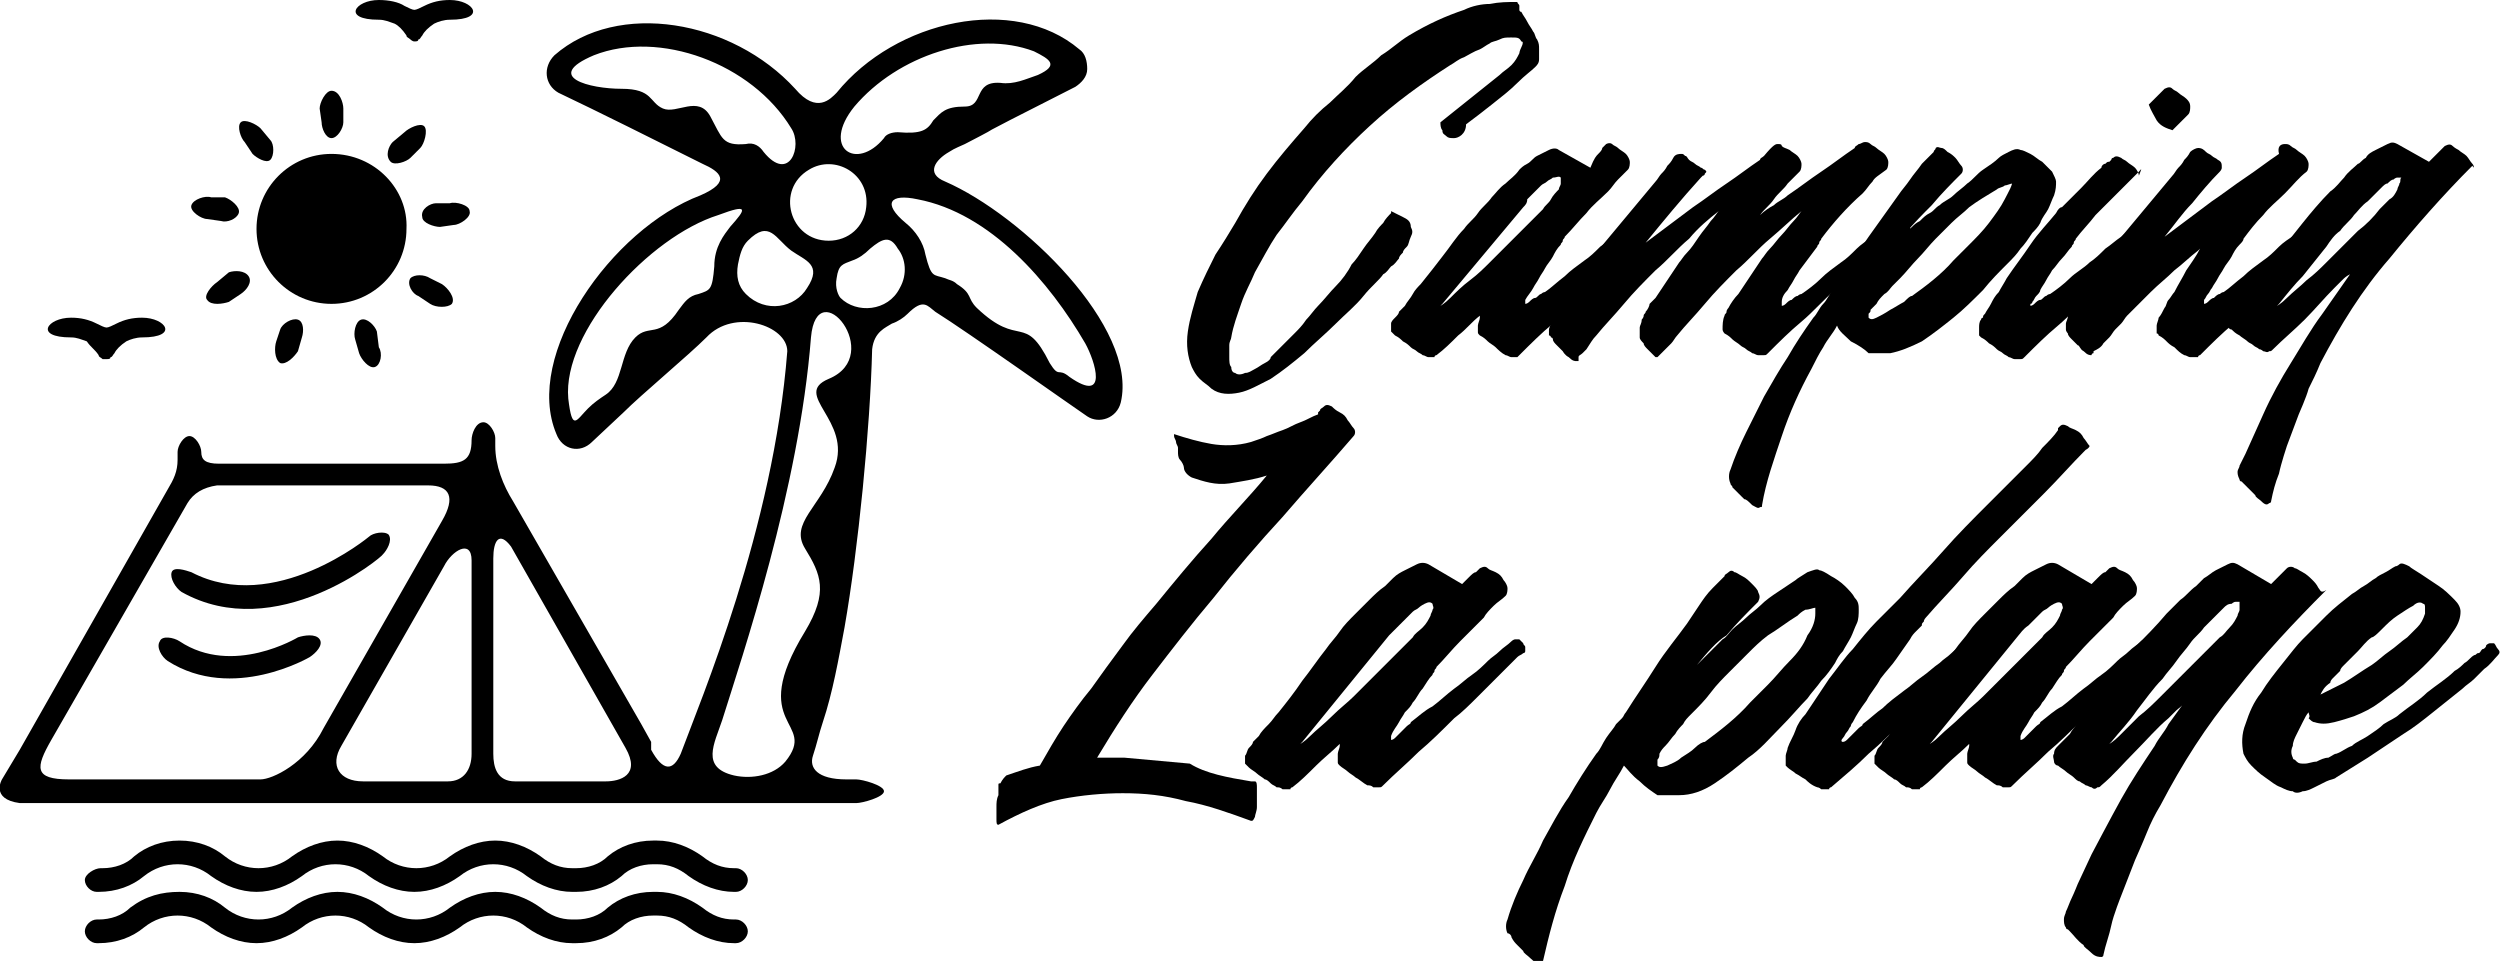
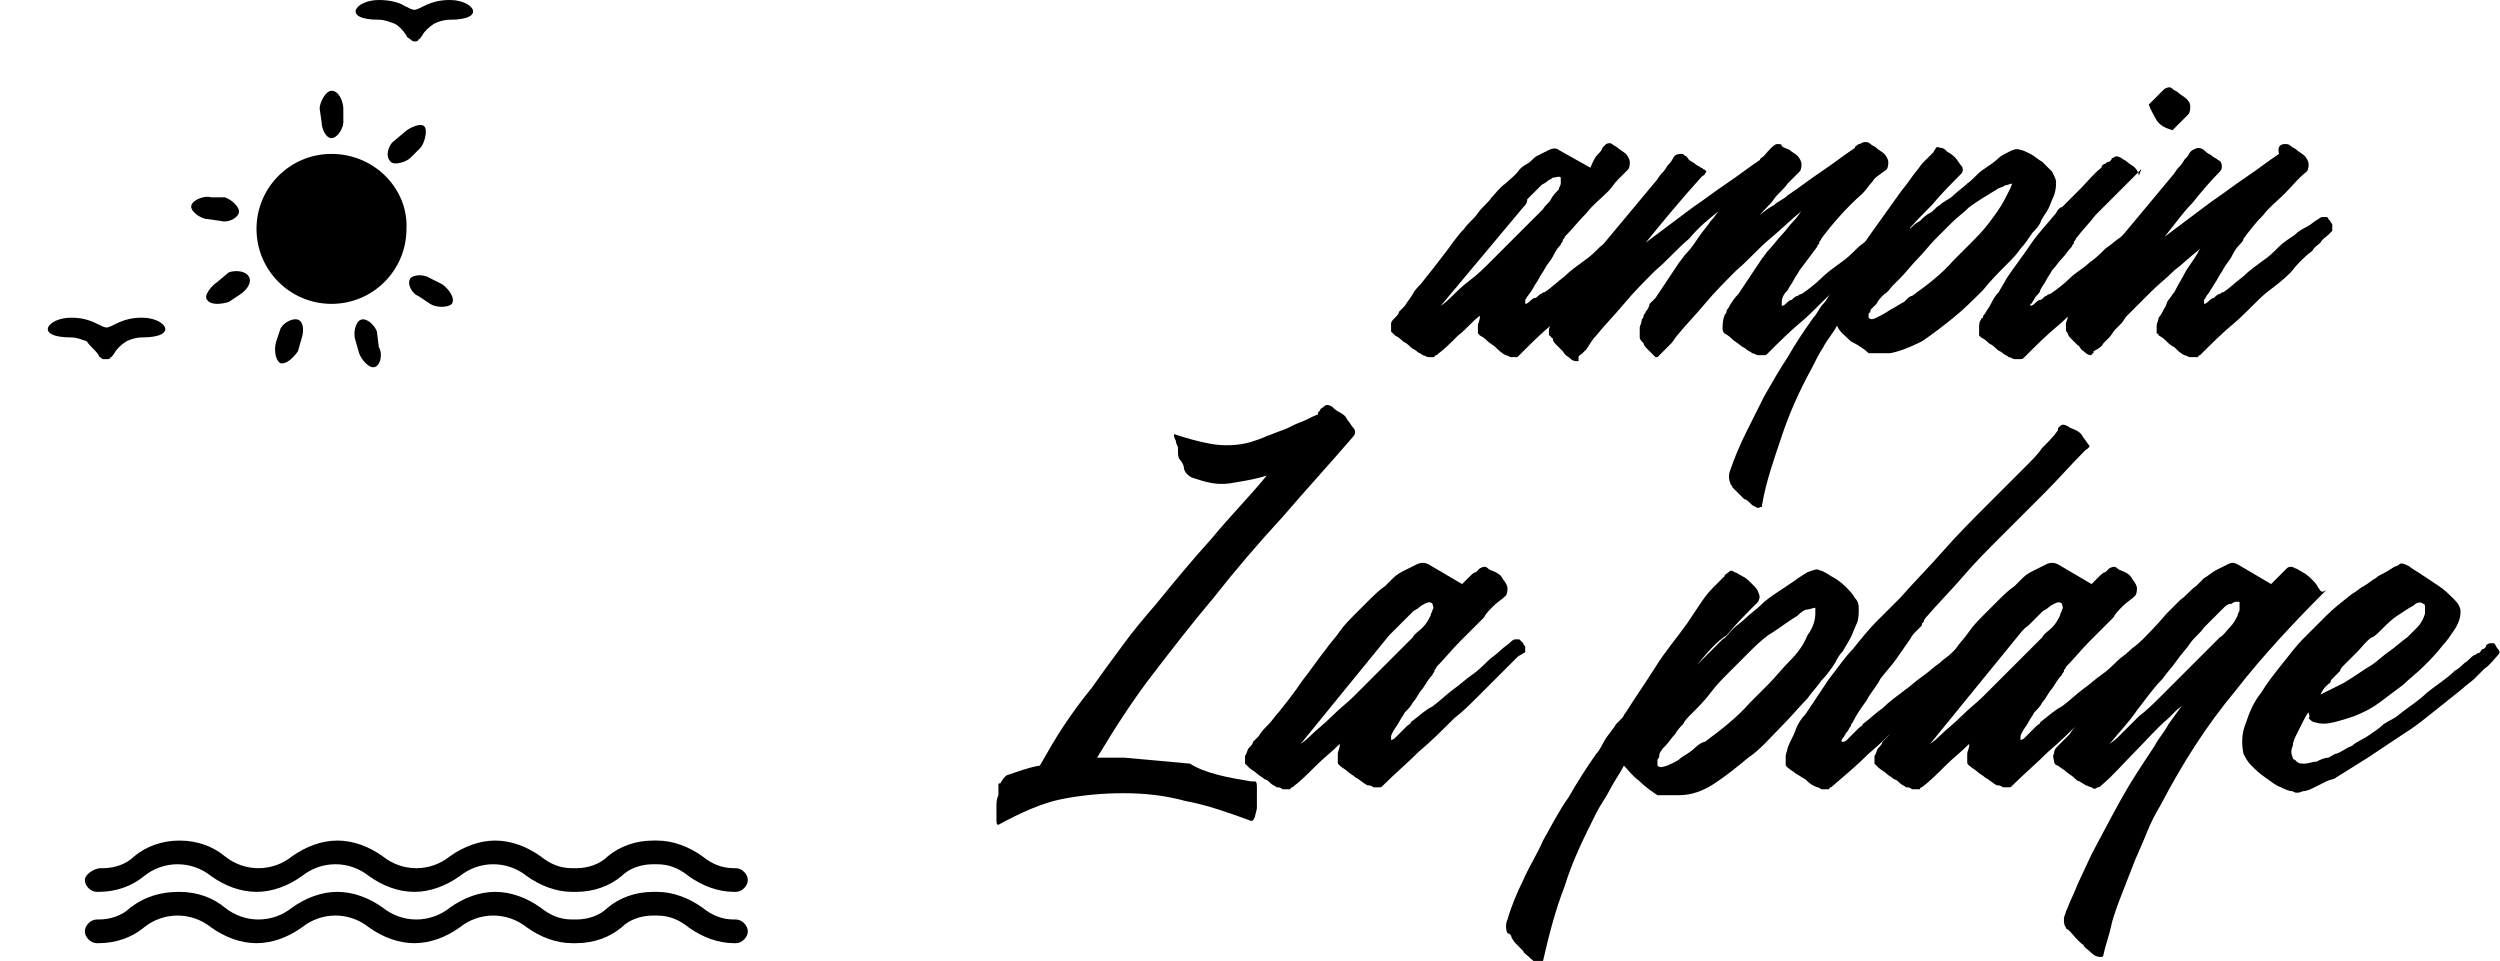
<svg xmlns="http://www.w3.org/2000/svg" version="1.1" id="Layer_1" x="0px" y="0px" width="126.7px" height="48.7px" viewBox="0 0 126.7 48.7" style="enable-background:new 0 0 126.7 48.7;" xml:space="preserve">
  <style type="text/css">
	.st0{fill-rule:evenodd;clip-rule:evenodd;}
</style>
  <g>
-     <path class="st0" d="M31.5,4.5c1.6,0,1.4,0.7,2.1,1c0.7,0.3,1.8-0.7,2.4,0.4c0.6,1.1,0.6,1.5,1.8,1.4c0.4-0.1,0.7,0.1,0.9,0.4   c1.3,1.6,2-0.3,1.4-1.2c-2-3.3-6.7-5-10-3.7C27.5,3.9,29.9,4.5,31.5,4.5L31.5,4.5z M31.5,40.7c-6.7,0-26.3,0-30.5,0c0,0,0,0,0,0   c-1.5-0.2-0.9-1.2-0.9-1.2L1,38v0l7.5-13.2C8.8,24.3,9,23.9,9,23.3v-0.4c0-0.3,0.3-0.8,0.6-0.8c0.3,0,0.6,0.5,0.6,0.8   c0,0.4,0.2,0.6,0.9,0.6h11.4c1,0,1.4-0.2,1.4-1.2c0-0.3,0.2-0.9,0.6-0.9c0.3,0,0.6,0.5,0.6,0.8v0.4c0,1,0.4,2,0.9,2.8l6.5,11.3l0,0   l0.5,0.9L33,38v0c0.6,1.1,1.1,1.1,1.5,0.2c1-2.7,4.7-11.4,5.4-20.4c0-1.3-2.7-2.2-4.1-0.7c-0.9,0.9-3.3,2.9-4.2,3.8L30,22.4   c-0.6,0.6-1.5,0.4-1.8-0.4C26.5,18,31,11.6,35.5,9.9c1.6-0.7,1-1.2,0.1-1.6c-2.2-1.1-5.4-2.7-7.3-3.6c-0.7-0.4-0.8-1.3-0.2-1.9   c3.2-2.8,9-1.8,12.2,1.7c1.1,1.3,1.8,0.5,2.1,0.2c3-3.7,9-5,12.3-2.2c0.3,0.2,0.4,0.6,0.4,1c0,0.4-0.3,0.7-0.6,0.9   c-6.7,3.4-2.7,1.4-5.6,2.9h0c-0.2,0.1-0.5,0.2-0.8,0.4c-0.7,0.4-1.2,1.1-0.2,1.5c3.9,1.7,9.8,7.4,8.9,11.2   c-0.2,0.8-1.1,1.1-1.7,0.7c-0.6-0.4-6.1-4.3-7.7-5.3c-0.4-0.3-0.6-0.7-1.4,0.1c-0.2,0.2-0.5,0.4-0.8,0.5c-0.3,0.2-0.9,0.4-1,1.3   c-0.1,4-0.7,10.1-1.4,14.1c-0.3,1.6-0.6,3.3-1.1,4.8c-0.2,0.6-0.3,1.1-0.5,1.7c-0.2,0.6,0.2,1.2,1.7,1.2h0.5c0.3,0,1.4,0.3,1.4,0.6   c0,0.3-1.1,0.6-1.4,0.6c-0.6,0-11.3,0-11.7,0C31.7,40.7,31.6,40.7,31.5,40.7L31.5,40.7z M23.9,38.2v-9.8c0-1.1-1-0.5-1.4,0.3   l-5.2,9.1c-0.6,1-0.1,1.8,1.1,1.8h4.3C23.5,39.6,23.9,39,23.9,38.2L23.9,38.2z M9.5,25.5L2.6,37.5c-0.8,1.4-0.9,2,0.9,2h9.7   c0.6,0,2.3-0.8,3.2-2.6l6-10.5c0.7-1.2,0.4-1.8-0.7-1.8H11C10.3,24.7,9.8,25,9.5,25.5L9.5,25.5z M25,28.3v9.9   c0,0.7,0.2,1.4,1.1,1.4l4.6,0c0.7,0,1.8-0.3,1-1.7l-5.8-10.2C25.3,26.9,25,27.4,25,28.3L25,28.3z M19.4,28.1c0.2-0.2,0.5-0.7,0.3-1   c-0.2-0.2-0.8-0.1-1,0.1c0,0-4.8,4-9,1.8c-0.3-0.1-0.9-0.3-1,0c-0.1,0.3,0.2,0.8,0.5,1C14,32.7,19.4,28.2,19.4,28.1L19.4,28.1z    M15.7,33.3c0.3-0.2,0.7-0.6,0.5-0.9c-0.2-0.3-0.8-0.2-1.1-0.1c0,0-3.3,2-6,0.2c-0.3-0.2-0.9-0.3-1,0c-0.2,0.3,0.1,0.8,0.4,1   C11.8,35.6,15.7,33.3,15.7,33.3L15.7,33.3z M42,19.2c-1.9,0.8,1.2,2.1,0.3,4.5c-0.7,2-2.3,2.8-1.5,4.1s1.2,2.2,0,4.2   c-3,4.9,0.7,4.5-1,6.6c-0.6,0.7-1.7,0.9-2.6,0.7c-1.7-0.4-1-1.6-0.6-2.8c1-3.2,3.9-11.7,4.5-19.4C41.4,13.7,44.9,18,42,19.2   L42,19.2z M46.5,10.1c-1.4-0.3-1.8,0.2-0.6,1.2c0.5,0.4,0.9,1,1,1.6c0.3,1.2,0.4,1,1,1.2c0.2,0.1,0.4,0.1,0.6,0.3   c0.8,0.5,0.5,0.7,1,1.2c2.2,2.1,2.4,0.2,3.7,2.8c0.5,0.8,0.4,0.2,1,0.7c2,1.4,1.3-0.8,0.8-1.7C53.2,14.3,50.2,10.8,46.5,10.1   L46.5,10.1z M37,11.5c-0.3,0.4-0.8,1-0.8,2c-0.1,1.2-0.2,1.2-0.8,1.4c-0.5,0.1-0.7,0.4-1,0.8c-1,1.5-1.5,0.7-2.2,1.4   c-0.8,0.8-0.6,2.3-1.5,2.9c-0.3,0.2-0.6,0.4-0.9,0.7c-0.6,0.6-0.8,1.2-1-0.5c-0.3-3.4,4.1-8.2,7.6-9.3C38,10.3,37.8,10.6,37,11.5   L37,11.5z M37.4,13.4c0.1-0.5,0.2-0.9,0.5-1.2c1.1-1.1,1.4-0.1,2.2,0.5c0.7,0.5,1.6,0.7,0.8,1.9c-0.6,1-2.1,1.3-3.1,0.3   C37.4,14.5,37.3,14,37.4,13.4L37.4,13.4z M41,8.6L41,8.6C41,8.6,41,8.6,41,8.6c1.3-0.8,3.1,0.2,2.9,1.9c-0.1,1-0.9,1.7-1.9,1.7   C40,12.2,39.3,9.6,41,8.6L41,8.6z M45.6,14.6c-0.6,1.2-2.2,1.3-3,0.5c-0.1-0.1-0.3-0.5-0.2-1c0.1-0.7,0.3-0.7,0.8-0.9   c0.3-0.1,0.6-0.3,0.9-0.6c0.6-0.5,1-0.7,1.4,0C45.9,13.1,46,13.9,45.6,14.6L45.6,14.6z M43.3,5.4c2.2-2.6,6.2-3.9,9.1-2.8   c0.8,0.4,1.3,0.7,0.2,1.2C52,4,51.4,4.3,50.7,4.2c-1.4-0.1-0.8,1.2-1.8,1.2c-1,0-1.2,0.3-1.6,0.7c-0.3,0.5-0.6,0.7-1.8,0.6   c-0.3,0-0.6,0.1-0.7,0.3C43.4,8.7,41.6,7.5,43.3,5.4L43.3,5.4z" />
    <path class="st0" d="M16.8,7.8c-2.1,0-3.8,1.7-3.8,3.8c0,2.1,1.7,3.8,3.8,3.8c2.1,0,3.8-1.7,3.8-3.8C20.7,9.6,19,7.8,16.8,7.8   L16.8,7.8z" />
    <path d="M16.3,6.2c0,0.3,0.2,0.8,0.5,0.8c0.3,0,0.6-0.5,0.6-0.8l0-0.7c0-0.3-0.2-0.9-0.6-0.9c-0.3,0-0.6,0.6-0.6,0.9L16.3,6.2   L16.3,6.2z" />
    <path d="M19.9,7.2c-0.2,0.2-0.4,0.7-0.1,1c0.2,0.2,0.8,0,1-0.2l0.5-0.5c0.2-0.2,0.4-0.9,0.2-1.1c-0.2-0.2-0.8,0.1-1,0.3L19.9,7.2   L19.9,7.2z" />
-     <path d="M22.1,10.3c-0.3,0-0.8,0.3-0.7,0.7c0,0.3,0.6,0.5,0.9,0.5l0.7-0.1c0.3,0,0.9-0.4,0.8-0.7c0-0.3-0.7-0.5-1-0.4L22.1,10.3   L22.1,10.3z" />
    <path d="M21.8,14.1c-0.3-0.2-0.8-0.2-1,0c-0.2,0.3,0.1,0.8,0.4,0.9l0.6,0.4c0.3,0.2,0.9,0.2,1.1,0c0.2-0.3-0.2-0.8-0.5-1L21.8,14.1   L21.8,14.1z" />
    <path d="M19.1,16.8c-0.1-0.3-0.5-0.7-0.8-0.6c-0.3,0.1-0.4,0.7-0.3,1l0.2,0.7c0.1,0.3,0.5,0.8,0.8,0.7c0.3-0.1,0.4-0.7,0.2-1   L19.1,16.8L19.1,16.8z" />
    <path d="M15.3,17.1c0.1-0.3,0.1-0.8-0.2-0.9c-0.3-0.1-0.8,0.2-0.9,0.5L14,17.3c-0.1,0.3-0.1,0.9,0.2,1.1c0.3,0.1,0.7-0.3,0.9-0.6   L15.3,17.1L15.3,17.1z" />
    <path d="M12.2,14.9c0.3-0.2,0.6-0.6,0.4-0.9c-0.2-0.3-0.7-0.3-1-0.2L11,14.3c-0.3,0.2-0.7,0.7-0.5,0.9c0.2,0.3,0.8,0.2,1.1,0.1   L12.2,14.9L12.2,14.9z" />
    <path d="M11.2,11.2c0.3,0.1,0.8-0.1,0.9-0.4c0.1-0.3-0.4-0.7-0.7-0.8L10.7,10c-0.3-0.1-0.9,0.1-1,0.4c-0.1,0.3,0.5,0.7,0.8,0.7   L11.2,11.2L11.2,11.2z" />
-     <path d="M12.8,7.8C13,8,13.5,8.3,13.7,8.1c0.2-0.2,0.2-0.8,0-1l-0.5-0.6c-0.2-0.2-0.8-0.5-1-0.3C12,6.4,12.2,7,12.4,7.2L12.8,7.8   L12.8,7.8z" />
    <path d="M21,2.1c0.1,0,0.2,0,0.2-0.1c0.1,0,0.1-0.1,0.2-0.2c0.1-0.2,0.3-0.4,0.6-0.6C22.2,1.1,22.5,1,22.8,1c1.9,0,1.2-1,0-1   c-0.5,0-0.9,0.1-1.3,0.3c-0.2,0.1-0.4,0.2-0.5,0.2c-0.1,0-0.3-0.1-0.5-0.2C20.2,0.1,19.7,0,19.2,0c-1.2,0-1.9,1,0,1   c0.3,0,0.5,0.1,0.8,0.2c0.2,0.1,0.4,0.3,0.6,0.6c0,0.1,0.1,0.1,0.2,0.2C20.8,2,20.9,2.1,21,2.1L21,2.1z" />
    <path d="M5.4,18.2c0.1,0,0.2,0,0.2-0.1c0.1,0,0.1-0.1,0.2-0.2c0.1-0.2,0.3-0.4,0.6-0.6c0.2-0.1,0.5-0.2,0.8-0.2c1.9,0,1.2-1,0-1   c-0.5,0-0.9,0.1-1.3,0.3c-0.2,0.1-0.4,0.2-0.5,0.2c-0.1,0-0.3-0.1-0.5-0.2c-0.4-0.2-0.8-0.3-1.3-0.3c-1.2,0-1.9,1,0,1   c0.3,0,0.5,0.1,0.8,0.2C4.6,17.6,4.8,17.7,5,18c0,0.1,0.1,0.1,0.2,0.2C5.2,18.2,5.3,18.2,5.4,18.2L5.4,18.2z" />
    <path class="st0" d="M9.1,42.6C9.1,42.6,9.1,42.6,9.1,42.6c0.9,0,1.7,0.3,2.3,0.8c0.5,0.4,1.1,0.6,1.7,0.6c0.6,0,1.2-0.2,1.7-0.6   c0.7-0.5,1.5-0.8,2.3-0.8c0.8,0,1.6,0.3,2.3,0.8c0.5,0.4,1.1,0.6,1.7,0.6c0.6,0,1.2-0.2,1.7-0.6c0.7-0.5,1.5-0.8,2.3-0.8   s1.6,0.3,2.3,0.8c0.5,0.4,1,0.6,1.6,0.6c0,0,0,0,0.1,0c0,0,0,0,0.1,0c0.6,0,1.2-0.2,1.6-0.6c0.6-0.5,1.4-0.8,2.3-0.8c0,0,0,0,0.1,0   c0,0,0,0,0.1,0c0.8,0,1.6,0.3,2.3,0.8c0.5,0.4,1,0.6,1.6,0.6c0,0,0,0,0.1,0c0.3,0,0.6,0.3,0.6,0.6c0,0.3-0.3,0.6-0.6,0.6   c0,0,0,0-0.1,0c-0.8,0-1.6-0.3-2.3-0.8c-0.5-0.4-1-0.6-1.6-0.6c0,0,0,0-0.1,0c0,0,0,0-0.1,0c-0.6,0-1.2,0.2-1.6,0.6   c-0.6,0.5-1.4,0.8-2.3,0.8c0,0,0,0-0.1,0c0,0,0,0-0.1,0c-0.8,0-1.6-0.3-2.3-0.8c-0.5-0.4-1.1-0.6-1.7-0.6c-0.6,0-1.2,0.2-1.7,0.6   c-0.7,0.5-1.5,0.8-2.3,0.8s-1.6-0.3-2.3-0.8c-0.5-0.4-1.1-0.6-1.7-0.6c-0.6,0-1.2,0.2-1.7,0.6c-0.7,0.5-1.5,0.8-2.3,0.8   c-0.8,0-1.6-0.3-2.3-0.8c-0.5-0.4-1.1-0.6-1.7-0.6c-0.6,0-1.2,0.2-1.7,0.6c-0.6,0.5-1.4,0.8-2.3,0.8c0,0,0,0-0.1,0   c-0.3,0-0.6-0.3-0.6-0.6S4.8,44,5.1,44c0,0,0,0,0.1,0c0.6,0,1.2-0.2,1.6-0.6C7.4,42.9,8.2,42.6,9.1,42.6   C9.1,42.6,9.1,42.6,9.1,42.6L9.1,42.6L9.1,42.6z" />
    <path class="st0" d="M9.1,45.2C9.1,45.2,9.1,45.2,9.1,45.2c0.9,0,1.7,0.3,2.3,0.8c0.5,0.4,1.1,0.6,1.7,0.6c0.6,0,1.2-0.2,1.7-0.6   c0.7-0.5,1.5-0.8,2.3-0.8c0.8,0,1.6,0.3,2.3,0.8c0.5,0.4,1.1,0.6,1.7,0.6c0.6,0,1.2-0.2,1.7-0.6c0.7-0.5,1.5-0.8,2.3-0.8   s1.6,0.3,2.3,0.8c0.5,0.4,1,0.6,1.6,0.6c0,0,0,0,0.1,0c0,0,0,0,0.1,0c0.6,0,1.2-0.2,1.6-0.6c0.6-0.5,1.4-0.8,2.3-0.8c0,0,0,0,0.1,0   c0,0,0,0,0.1,0c0.8,0,1.6,0.3,2.3,0.8c0.5,0.4,1,0.6,1.6,0.6c0,0,0,0,0.1,0c0.3,0,0.6,0.3,0.6,0.6c0,0.3-0.3,0.6-0.6,0.6   c0,0,0,0-0.1,0c-0.8,0-1.6-0.3-2.3-0.8c-0.5-0.4-1-0.6-1.6-0.6c0,0,0,0-0.1,0c0,0,0,0-0.1,0c-0.6,0-1.2,0.2-1.6,0.6   c-0.6,0.5-1.4,0.8-2.3,0.8c0,0,0,0-0.1,0c0,0,0,0-0.1,0c-0.8,0-1.6-0.3-2.3-0.8c-0.5-0.4-1.1-0.6-1.7-0.6c-0.6,0-1.2,0.2-1.7,0.6   c-0.7,0.5-1.5,0.8-2.3,0.8s-1.6-0.3-2.3-0.8c-0.5-0.4-1.1-0.6-1.7-0.6c-0.6,0-1.2,0.2-1.7,0.6c-0.7,0.5-1.5,0.8-2.3,0.8   c-0.8,0-1.6-0.3-2.3-0.8c-0.5-0.4-1.1-0.6-1.7-0.6c-0.6,0-1.2,0.2-1.7,0.6c-0.6,0.5-1.4,0.8-2.3,0.8c0,0,0,0-0.1,0   c-0.3,0-0.6-0.3-0.6-0.6c0-0.3,0.3-0.6,0.6-0.6c0,0,0,0,0.1,0c0.6,0,1.2-0.2,1.6-0.6C7.4,45.4,8.2,45.2,9.1,45.2   C9.1,45.2,9.1,45.2,9.1,45.2L9.1,45.2L9.1,45.2z" />
  </g>
  <g>
-     <path d="M73.7,7c-0.2,0-0.3,0-0.4-0.1c-0.1-0.1-0.2-0.1-0.2-0.3c-0.1-0.1-0.1-0.3-0.1-0.4l3-2.4c0.2-0.2,0.4-0.3,0.6-0.5   c0.2-0.2,0.3-0.4,0.4-0.6C77,2.7,77,2.6,77.1,2.4c0.1-0.2,0.1-0.3,0-0.3c-0.1-0.2-0.2-0.2-0.5-0.2S76.2,1.9,76,2   c-0.2,0.1-0.4,0.1-0.5,0.2c-0.2,0.1-0.3,0.2-0.5,0.3c-0.3,0.1-0.6,0.3-0.8,0.4c-0.3,0.1-0.5,0.3-0.7,0.4c-1.4,0.9-2.8,1.9-4.1,3.1   C68.2,7.5,67,8.8,66,10.2c-0.5,0.6-0.9,1.2-1.3,1.7c-0.4,0.6-0.7,1.2-1.1,1.9c-0.2,0.5-0.5,1-0.7,1.6c-0.2,0.6-0.4,1.1-0.5,1.7   c0,0.1-0.1,0.2-0.1,0.4c0,0.2,0,0.4,0,0.6c0,0.2,0,0.4,0.1,0.5c0,0.2,0.1,0.3,0.2,0.3c0.1,0.1,0.3,0.1,0.5,0c0.2,0,0.3-0.1,0.5-0.2   c0.2-0.1,0.3-0.2,0.5-0.3s0.3-0.2,0.3-0.3c0.2-0.2,0.4-0.4,0.6-0.6c0.2-0.2,0.4-0.4,0.6-0.6c0.2-0.2,0.4-0.4,0.6-0.7   c0.2-0.2,0.4-0.5,0.6-0.7c0.3-0.3,0.6-0.7,0.9-1c0.3-0.3,0.6-0.7,0.8-1.1c0.2-0.2,0.4-0.5,0.6-0.8c0.2-0.3,0.4-0.5,0.6-0.8   c0.1-0.2,0.3-0.4,0.4-0.5c0.1-0.2,0.3-0.4,0.4-0.5v-0.1c0.2,0.1,0.4,0.2,0.6,0.3c0.2,0.1,0.4,0.2,0.4,0.5c0.1,0.2,0.1,0.3,0,0.5   c-0.1,0.2-0.1,0.4-0.2,0.5c-0.1,0.1-0.2,0.2-0.2,0.3c-0.1,0.1-0.2,0.2-0.2,0.3c-0.1,0.1-0.2,0.3-0.4,0.4c-0.1,0.1-0.2,0.3-0.4,0.4   c-0.2,0.3-0.6,0.6-1,1.1c-0.4,0.5-0.9,0.9-1.4,1.4c-0.5,0.5-1.1,1-1.6,1.5c-0.6,0.5-1.1,0.9-1.7,1.3c-0.6,0.3-1.1,0.6-1.6,0.7   c-0.5,0.1-1,0.1-1.4-0.2c-0.2-0.2-0.4-0.3-0.6-0.5c-0.2-0.2-0.3-0.4-0.4-0.6c-0.2-0.5-0.3-1.1-0.2-1.8c0.1-0.7,0.3-1.3,0.5-2   c0.3-0.7,0.6-1.3,0.9-1.9c0.4-0.6,0.7-1.1,1-1.6c0.5-0.9,1-1.7,1.6-2.5c0.6-0.8,1.2-1.5,1.9-2.3c0.4-0.5,0.8-0.9,1.3-1.3   c0.4-0.4,0.9-0.8,1.3-1.3c0.4-0.4,0.9-0.7,1.3-1.1c0.5-0.3,0.9-0.7,1.4-1c1-0.6,1.9-1,2.8-1.3c0.4-0.2,0.9-0.3,1.3-0.3   c0.5-0.1,0.9-0.1,1.4-0.1c0,0.1,0.1,0.1,0.1,0.2c0,0,0,0.1,0,0.1c0,0,0,0.1,0,0.1c0,0,0,0.1,0.1,0.1c0.1,0.2,0.2,0.3,0.3,0.5   c0.1,0.2,0.2,0.3,0.3,0.5c0.1,0.1,0.1,0.3,0.2,0.4c0.1,0.2,0.1,0.3,0.1,0.5c0,0.2,0,0.3,0,0.5c0,0.2-0.1,0.3-0.2,0.4   c-0.2,0.2-0.5,0.4-0.9,0.8c-0.4,0.4-0.8,0.7-1.3,1.1c-0.5,0.4-0.9,0.7-1.3,1C74.3,6.8,73.9,7,73.7,7z" />
    <path d="M81.2,7.5c0.1-0.1,0.1-0.1,0.2-0.2v0h0c0.2-0.1,0.3,0,0.3,0c0.1,0.1,0.2,0.1,0.3,0.2c0.1,0.1,0.3,0.2,0.4,0.3   c0.1,0.1,0.2,0.3,0.2,0.4c0,0.1,0,0.3-0.1,0.4c-0.2,0.2-0.3,0.3-0.5,0.5c-0.2,0.2-0.3,0.4-0.5,0.6c-0.4,0.4-0.8,0.7-1.1,1.1   c-0.4,0.4-0.7,0.8-1.1,1.2c0,0.1-0.1,0.1-0.1,0.2c0,0.1-0.1,0.1-0.1,0.2c-0.2,0.2-0.3,0.4-0.4,0.6c-0.1,0.2-0.3,0.4-0.4,0.6   c-0.1,0.2-0.2,0.3-0.3,0.5c-0.1,0.2-0.2,0.3-0.3,0.5c-0.1,0.2-0.3,0.4-0.4,0.6c0,0,0,0.1,0,0.1c0,0.1,0,0.1,0,0.1h0   c0,0,0.1,0,0.2-0.1c0.1-0.1,0.2-0.2,0.3-0.2s0.2-0.2,0.3-0.2c0.1-0.1,0.2-0.1,0.2-0.1c0.3-0.2,0.6-0.5,1-0.8c0.3-0.3,0.6-0.5,1-0.8   c0.3-0.2,0.5-0.4,0.8-0.7c0.3-0.2,0.5-0.4,0.8-0.6c0.2-0.2,0.4-0.3,0.6-0.4c0.2-0.1,0.4-0.3,0.6-0.4c0,0,0.1-0.1,0.2-0.1   c0.1,0,0.1,0,0.2,0c0,0,0.1,0,0.1,0.1c0,0,0.1,0.1,0.1,0.1c0,0.1,0.1,0.1,0.1,0.2c0,0.1,0,0.1,0,0.2c0,0,0,0.1-0.1,0.1c0,0,0,0,0,0   c-0.1,0.1-0.2,0.1-0.3,0.2c-0.1,0.1-0.3,0.2-0.4,0.4c-0.1,0.1-0.2,0.2-0.4,0.4c-0.4,0.3-0.8,0.7-1.1,1.1c-0.4,0.4-0.7,0.7-1.1,1   c-0.6,0.5-1.1,1.1-1.7,1.6c-0.6,0.5-1.1,1-1.7,1.6c-0.1,0.1-0.1,0.1-0.1,0.1c-0.1,0-0.2,0-0.3,0c-0.1,0-0.2-0.1-0.3-0.1   c-0.2-0.1-0.4-0.3-0.5-0.4c-0.1-0.1-0.3-0.2-0.4-0.3c-0.1-0.1-0.2-0.2-0.4-0.3c-0.1-0.1-0.1-0.1-0.1-0.2c0-0.1,0-0.2,0-0.3   c0-0.1,0.1-0.3,0.1-0.4c0,0,0,0,0-0.1c-0.4,0.3-0.7,0.7-1.1,1c-0.4,0.4-0.7,0.7-1.1,1c0,0-0.1,0-0.1,0.1c0,0-0.1,0-0.1,0   c-0.1,0-0.1,0-0.2,0c-0.1,0-0.2-0.1-0.3-0.1c-0.1-0.1-0.2-0.1-0.3-0.2c-0.1-0.1-0.2-0.1-0.3-0.2c-0.1-0.1-0.2-0.2-0.4-0.3   c-0.1-0.1-0.2-0.2-0.4-0.3c-0.1-0.1-0.2-0.2-0.2-0.2c0-0.1,0-0.2,0-0.4c0-0.1,0.1-0.2,0.2-0.3c0.1-0.1,0.2-0.2,0.2-0.3   c0.1-0.1,0.2-0.2,0.3-0.3c0.1-0.2,0.3-0.4,0.4-0.6c0.1-0.2,0.3-0.4,0.4-0.5c0.4-0.5,0.8-1,1.1-1.4c0.4-0.5,0.7-1,1.1-1.4   c0.2-0.3,0.5-0.5,0.7-0.8c0.2-0.3,0.5-0.5,0.7-0.8c0.2-0.2,0.4-0.5,0.7-0.7c0.2-0.2,0.5-0.4,0.7-0.7c0.1-0.1,0.2-0.2,0.4-0.3   c0.2-0.1,0.3-0.3,0.5-0.4c0.2-0.1,0.4-0.2,0.6-0.3c0.2-0.1,0.4-0.1,0.5,0l1.6,0.9C80.8,8,80.9,7.9,81,7.8   C81.1,7.7,81.2,7.6,81.2,7.5z M77.2,10.5l-4.1,4.9l-0.1,0.1c0,0,0.2-0.1,0.5-0.4c0.3-0.3,0.6-0.6,1-0.9c0.4-0.3,0.7-0.6,1-0.9   c0.3-0.3,0.5-0.5,0.5-0.5c0.4-0.4,0.7-0.7,1.1-1.1c0.4-0.4,0.7-0.7,1.1-1.1c0.1-0.2,0.3-0.3,0.4-0.5c0.1-0.2,0.3-0.4,0.4-0.5   c0-0.1,0.1-0.2,0.1-0.3c0-0.1,0-0.2,0-0.3c-0.1-0.1-0.2,0-0.4,0c-0.1,0.1-0.2,0.1-0.3,0.2c-0.1,0.1-0.2,0.1-0.3,0.2   c-0.1,0.1-0.2,0.2-0.3,0.3c-0.1,0.1-0.2,0.2-0.4,0.4C77.4,10.3,77.3,10.4,77.2,10.5z" />
    <path d="M90.1,7.3c0.1,0,0.2,0,0.2,0.1c0.1,0.1,0.2,0.1,0.4,0.2c0.1,0.1,0.3,0.2,0.4,0.3c0.1,0.1,0.2,0.3,0.2,0.4   c0,0.1,0,0.3-0.1,0.4C91.1,8.8,91,8.9,90.9,9c-0.1,0.1-0.2,0.2-0.3,0.3c-0.2,0.3-0.5,0.5-0.7,0.8c-0.2,0.3-0.5,0.5-0.7,0.8   c0.2-0.2,0.5-0.4,0.7-0.5c0.2-0.2,0.5-0.3,0.7-0.5c0.6-0.4,1.1-0.8,1.7-1.2c0.6-0.4,1.1-0.8,1.7-1.2c0-0.1,0.1-0.1,0.2-0.2   c0.1,0,0.2-0.1,0.3-0.1c0.1,0,0.2,0,0.3,0.1c0.1,0.1,0.2,0.1,0.3,0.2c0.1,0.1,0.3,0.2,0.4,0.3c0.1,0.1,0.2,0.3,0.2,0.4   c0,0.1,0,0.3-0.1,0.4C95.2,8.9,95,9,94.9,9.2c-0.2,0.2-0.3,0.4-0.5,0.6c-0.8,0.7-1.5,1.5-2.1,2.3c0,0.1-0.1,0.1-0.1,0.2   c0,0.1-0.1,0.1-0.1,0.2c-0.3,0.4-0.6,0.8-0.9,1.2c-0.1,0.2-0.2,0.3-0.3,0.5c-0.1,0.2-0.2,0.3-0.3,0.5c-0.2,0.2-0.3,0.4-0.3,0.6   c0,0,0,0.1,0,0.1c0,0.1,0,0.1,0,0.1h0c0,0,0.1,0,0.2-0.1c0.1-0.1,0.2-0.2,0.3-0.2c0.1-0.1,0.2-0.2,0.3-0.2c0.1-0.1,0.2-0.1,0.2-0.1   c0.3-0.2,0.7-0.5,1-0.8c0.3-0.3,0.6-0.5,1-0.8c0.3-0.2,0.5-0.4,0.8-0.7c0.2-0.2,0.5-0.4,0.8-0.6c0.2-0.2,0.4-0.3,0.6-0.4   c0.2-0.1,0.4-0.3,0.6-0.4c0,0,0.1-0.1,0.2-0.1c0.1,0,0.1,0,0.2,0c0,0,0.1,0,0.1,0.1c0,0,0.1,0.1,0.1,0.1c0.1,0.1,0.1,0.1,0.1,0.2   c0,0.1,0,0.1,0,0.2c0,0,0,0.1,0,0.1c0,0,0,0,0,0L96,11.8c-0.1,0.1-0.3,0.2-0.4,0.4c-0.1,0.1-0.3,0.2-0.4,0.4   c-0.4,0.3-0.7,0.7-1.1,1.1c-0.4,0.4-0.8,0.7-1.1,1c-0.6,0.5-1.1,1.1-1.7,1.6c-0.6,0.5-1.1,1-1.7,1.6c-0.1,0.1-0.1,0.1-0.2,0.1   c-0.1,0-0.2,0-0.3,0c-0.1,0-0.2-0.1-0.3-0.1c-0.1-0.1-0.2-0.1-0.3-0.2c-0.1-0.1-0.2-0.1-0.3-0.2c-0.1-0.1-0.3-0.2-0.4-0.3   c-0.1-0.1-0.2-0.2-0.4-0.3c-0.1-0.1-0.1-0.2-0.1-0.2c0-0.2,0-0.5,0.1-0.7c0-0.1,0.1-0.1,0.1-0.2c0-0.1,0.1-0.2,0.1-0.2   c0.1-0.2,0.3-0.5,0.5-0.7c0.2-0.3,0.4-0.6,0.6-0.9c0.2-0.3,0.4-0.6,0.6-0.9c0.1-0.1,0.2-0.3,0.4-0.5c0.2-0.2,0.4-0.5,0.6-0.7   c0.2-0.2,0.4-0.5,0.6-0.7c0.2-0.2,0.3-0.4,0.4-0.5c-0.5,0.4-1,0.9-1.6,1.4c-0.6,0.5-1.1,1.1-1.7,1.6c-0.6,0.6-1.1,1.1-1.6,1.7   c-0.5,0.6-1,1.1-1.4,1.6c-0.1,0.1-0.2,0.3-0.3,0.4c-0.1,0.1-0.3,0.3-0.4,0.4c0,0,0,0-0.1,0.1c0,0-0.1,0.1-0.1,0.1   c0,0-0.1,0.1-0.1,0.1c0,0-0.1,0-0.1,0c-0.1-0.1-0.1-0.1-0.2-0.2c-0.1-0.1-0.1-0.1-0.2-0.2c-0.1-0.1-0.2-0.2-0.2-0.3   c-0.1-0.1-0.2-0.2-0.2-0.3c0-0.1,0-0.2,0-0.2c0-0.1,0-0.2,0-0.3c0-0.1,0.1-0.2,0.1-0.4c0,0,0.1-0.1,0.1-0.2c0-0.1,0.1-0.1,0.1-0.2   c0.1-0.1,0.2-0.3,0.2-0.4c0.1-0.1,0.2-0.2,0.3-0.3c0.2-0.3,0.4-0.6,0.6-0.9c0.2-0.3,0.4-0.6,0.6-0.9c0.1-0.1,0.2-0.3,0.4-0.5   c0.2-0.2,0.4-0.5,0.6-0.8c0.2-0.3,0.4-0.5,0.6-0.8c0.2-0.2,0.3-0.4,0.4-0.5c-0.5,0.4-1,0.8-1.5,1.4c-0.6,0.5-1.1,1.1-1.7,1.6   c-0.6,0.6-1.1,1.1-1.6,1.7c-0.5,0.6-1,1.1-1.4,1.6c-0.2,0.2-0.3,0.4-0.5,0.7c-0.1,0.1-0.2,0.2-0.2,0.2c-0.1,0.1-0.2,0.1-0.2,0.2   l0,0.1c0,0,0,0.1,0,0.1c0,0,0,0-0.1,0c-0.1,0-0.2,0-0.4-0.2c-0.2-0.1-0.3-0.3-0.3-0.3c-0.1-0.1-0.2-0.2-0.3-0.3   c-0.1-0.1-0.2-0.2-0.2-0.3c0,0,0-0.1-0.1-0.1c0,0,0-0.1-0.1-0.1c0-0.1,0-0.2,0-0.3c0-0.1,0.1-0.2,0.1-0.4c0.3-0.6,0.7-1.2,1.1-1.8   c0.4-0.6,0.8-1.2,1.2-1.7c0.5-0.6,1-1.2,1.5-1.8c0.5-0.6,1-1.2,1.5-1.8c0.1-0.1,0.2-0.3,0.3-0.4s0.2-0.2,0.3-0.4   c0.1-0.1,0.2-0.2,0.3-0.4s0.3-0.2,0.4-0.2c0.1,0,0.1,0,0.2,0.1c0.1,0,0.1,0.1,0.2,0.2c0.1,0.1,0.2,0.1,0.3,0.2   c0.1,0.1,0.2,0.1,0.3,0.2c0.1,0,0.1,0.1,0.2,0.1c0.1,0.1,0.1,0.1,0,0.2c0,0,0,0.1-0.1,0.1c0,0-0.1,0.1-0.1,0.1   c-1,1.1-1.9,2.2-2.8,3.3c0.4-0.3,0.8-0.6,1.2-0.9c0.4-0.3,0.8-0.6,1.2-0.9c0.6-0.4,1.1-0.8,1.7-1.2c0.6-0.4,1.1-0.8,1.7-1.2   c0-0.1,0.1-0.1,0.2-0.2C89.9,7.3,90,7.3,90.1,7.3z" />
    <path d="M96.5,11.9C96.5,11.9,96.5,11.8,96.5,11.9c0.1-0.2,0.3-0.3,0.4-0.4c0.1-0.1,0.2-0.2,0.4-0.3c0.2-0.2,0.3-0.3,0.5-0.4   c0.2-0.1,0.3-0.3,0.5-0.4c0.2-0.2,0.5-0.3,0.7-0.5c0.2-0.2,0.5-0.4,0.7-0.6c0.3-0.2,0.5-0.5,0.8-0.7c0.3-0.2,0.6-0.4,0.8-0.6   c0.1-0.1,0.3-0.2,0.5-0.3c0.2-0.1,0.4-0.2,0.6-0.1c0.1,0,0.3,0.1,0.5,0.2c0.2,0.1,0.4,0.3,0.6,0.4c0.2,0.2,0.4,0.4,0.5,0.5   c0.1,0.2,0.2,0.4,0.2,0.5c0,0.2,0,0.4-0.1,0.7c-0.1,0.2-0.2,0.5-0.3,0.7c-0.1,0.2-0.3,0.4-0.4,0.7c-0.1,0.2-0.3,0.4-0.4,0.5   c-0.2,0.3-0.4,0.6-0.6,0.8c-0.2,0.3-0.4,0.5-0.7,0.8c-0.4,0.4-0.8,0.8-1.2,1.3c-0.5,0.5-1,1-1.5,1.4c-0.5,0.4-1,0.8-1.6,1.2   c-0.6,0.3-1.1,0.5-1.6,0.6c-0.3,0-0.6,0-0.9,0c0,0-0.1,0-0.1,0c0,0-0.1,0-0.1,0c-0.2-0.2-0.5-0.4-0.9-0.6c-0.3-0.3-0.6-0.5-0.7-0.8   c-0.2,0.4-0.5,0.7-0.7,1.1c-0.2,0.3-0.4,0.7-0.6,1.1c-0.6,1.1-1.1,2.2-1.5,3.4c-0.4,1.2-0.8,2.3-1,3.5c0,0.1,0,0.1-0.1,0.1   c-0.1,0.1-0.2,0-0.4-0.1c-0.2-0.2-0.3-0.3-0.4-0.3c-0.1-0.1-0.2-0.2-0.3-0.3c-0.1-0.1-0.2-0.2-0.3-0.3c0-0.1-0.1-0.1-0.1-0.2   c-0.1-0.2-0.1-0.5,0-0.7c0.2-0.6,0.5-1.3,0.8-1.9c0.3-0.6,0.6-1.2,0.9-1.8c0.4-0.7,0.8-1.4,1.2-2c0.4-0.7,0.8-1.3,1.3-2   c0.2-0.2,0.3-0.5,0.5-0.7c0.2-0.2,0.3-0.5,0.5-0.7c0.1-0.1,0.2-0.2,0.2-0.3c0.1-0.1,0.1-0.2,0.2-0.3c0.5-0.7,0.9-1.4,1.4-2.1   c0.5-0.7,1-1.4,1.5-2.1c0.2-0.3,0.4-0.5,0.6-0.8c0.2-0.3,0.4-0.5,0.6-0.8c0.1-0.1,0.2-0.2,0.3-0.3c0.1-0.1,0.2-0.2,0.3-0.3   c0-0.1,0.1-0.1,0.1-0.2l0,0h0c0.1-0.1,0.2,0,0.3,0c0.1,0,0.2,0.1,0.3,0.2c0.2,0.1,0.3,0.2,0.4,0.3c0.1,0.1,0.2,0.3,0.3,0.4   c0.1,0.1,0.1,0.3,0,0.4c-0.5,0.5-1,1-1.5,1.6C97.5,10.8,97,11.3,96.5,11.9z M102,9.3c-0.1,0-0.3,0.1-0.4,0.1   c-0.1,0.1-0.3,0.1-0.4,0.2c-0.5,0.3-1,0.6-1.4,0.9c-0.3,0.3-0.6,0.5-0.9,0.8s-0.6,0.6-0.8,0.8c-0.3,0.3-0.6,0.7-0.9,1   c-0.3,0.3-0.6,0.7-0.9,1c-0.2,0.2-0.3,0.3-0.4,0.4c-0.1,0.1-0.2,0.3-0.4,0.4c-0.2,0.2-0.3,0.3-0.4,0.5c-0.1,0.1-0.2,0.2-0.3,0.3   c0,0.1,0,0.1-0.1,0.2c0,0.1,0,0.2,0,0.2c0.1,0.1,0.2,0.1,0.4,0c0.2-0.1,0.4-0.2,0.7-0.4c0.2-0.1,0.5-0.3,0.7-0.4   c0.2-0.2,0.3-0.3,0.4-0.3c0.7-0.5,1.5-1.1,2.1-1.8c0.2-0.2,0.5-0.5,0.8-0.8c0.3-0.3,0.7-0.7,1-1.1c0.3-0.4,0.6-0.8,0.8-1.2   c0.2-0.4,0.4-0.7,0.4-1C102.1,9.3,102.1,9.3,102,9.3z" />
    <path d="M108.4,8.7c-0.3,0.3-0.7,0.7-1.1,1.1c-0.4,0.4-0.7,0.7-1.1,1.1c-0.3,0.4-0.7,0.8-1,1.2c0,0.1-0.1,0.1-0.1,0.2   c0,0.1-0.1,0.1-0.1,0.2c-0.2,0.2-0.3,0.4-0.5,0.6c-0.2,0.2-0.3,0.4-0.5,0.6c-0.1,0.2-0.2,0.3-0.3,0.5c-0.1,0.2-0.2,0.3-0.3,0.5   c0,0.1-0.1,0.2-0.2,0.3c-0.1,0.1-0.1,0.2-0.2,0.3c0,0,0,0.1-0.1,0.1c0,0.1,0,0.1,0,0.1h0c0,0,0.1,0,0.2-0.1   c0.1-0.1,0.2-0.2,0.3-0.2s0.2-0.2,0.3-0.2c0.1-0.1,0.2-0.1,0.2-0.1c0.3-0.2,0.7-0.5,1-0.8c0.3-0.3,0.7-0.5,1-0.8   c0.3-0.2,0.5-0.4,0.8-0.7c0.3-0.2,0.5-0.4,0.8-0.6c0.2-0.2,0.4-0.3,0.5-0.4c0.2-0.1,0.4-0.3,0.6-0.4c0,0,0.1-0.1,0.2-0.1   c0.1,0,0.1,0,0.2,0c0,0,0.1,0,0.1,0.1c0,0,0.1,0.1,0.1,0.1c0,0.1,0.1,0.1,0.1,0.2c0,0.1,0,0.1,0,0.2c0,0.1-0.1,0.1-0.1,0.1   l-0.2,0.2c-0.1,0.1-0.2,0.2-0.4,0.4c-0.1,0.1-0.3,0.2-0.4,0.4c-0.4,0.3-0.8,0.7-1.1,1.1c-0.4,0.4-0.8,0.7-1.1,1   c-0.6,0.5-1.1,1.1-1.7,1.6c-0.6,0.5-1.1,1-1.7,1.6c-0.1,0.1-0.1,0.1-0.2,0.1c-0.1,0-0.2,0-0.3,0c-0.1,0-0.2-0.1-0.3-0.1   c-0.1-0.1-0.2-0.1-0.3-0.2c-0.1-0.1-0.2-0.1-0.3-0.2c-0.1-0.1-0.2-0.2-0.4-0.3c-0.1-0.1-0.2-0.2-0.4-0.3c0,0-0.1-0.1-0.1-0.1   c0,0,0-0.1,0-0.1c0-0.1,0-0.2,0-0.3c0-0.1,0-0.3,0.1-0.4c0,0,0-0.1,0.1-0.1c0-0.1,0-0.1,0.1-0.2c0.1-0.2,0.2-0.3,0.3-0.5   c0.1-0.2,0.2-0.4,0.4-0.6c0.1-0.2,0.3-0.5,0.4-0.7c0.4-0.6,0.8-1.1,1.2-1.7c0.4-0.6,0.9-1.1,1.3-1.6c0.1-0.2,0.2-0.3,0.3-0.3   c0.3-0.3,0.7-0.7,1-1c0.3-0.3,0.6-0.7,1-1c0-0.1,0.1-0.2,0.2-0.2c0.1-0.1,0.1-0.1,0.2-0.1c0,0,0.1-0.1,0.1-0.1c0,0,0-0.1,0.1-0.1   c0.1-0.1,0.2-0.1,0.4,0c0.1,0.1,0.2,0.1,0.3,0.2c0.1,0.1,0.3,0.2,0.4,0.3c0.1,0.1,0.2,0.3,0.2,0.4C108.6,8.4,108.5,8.6,108.4,8.7z    M108.9,5.3c0.1-0.1,0.2-0.2,0.3-0.3c0.1-0.1,0.2-0.2,0.3-0.3c0,0,0.1-0.1,0.1-0.1c0,0,0,0,0.1-0.1c0.2-0.1,0.3-0.1,0.4,0   c0.1,0.1,0.2,0.1,0.3,0.2c0.1,0.1,0.3,0.2,0.4,0.3c0.1,0.1,0.2,0.2,0.2,0.4c0,0.1,0,0.3-0.1,0.4c-0.1,0.1-0.2,0.2-0.4,0.4   c-0.1,0.1-0.3,0.3-0.4,0.4c-0.3-0.1-0.6-0.2-0.8-0.5C109.2,5.9,109,5.6,108.9,5.3L108.9,5.3z" />
    <path d="M115.8,7.3c0.1,0,0.2,0,0.3,0.1c0.1,0.1,0.2,0.1,0.3,0.2c0.1,0.1,0.3,0.2,0.4,0.3c0.1,0.1,0.2,0.3,0.2,0.4   c0,0.1,0,0.3-0.1,0.4c-0.4,0.3-0.7,0.7-1.1,1.1c-0.4,0.4-0.8,0.7-1.1,1.1c-0.4,0.4-0.7,0.8-1,1.2c0,0.1-0.1,0.2-0.2,0.3   c-0.2,0.2-0.3,0.4-0.4,0.6c-0.1,0.2-0.3,0.4-0.4,0.6c-0.1,0.2-0.2,0.3-0.3,0.5c-0.1,0.2-0.2,0.3-0.3,0.5c-0.1,0.1-0.1,0.2-0.2,0.3   c-0.1,0.1-0.1,0.2-0.2,0.3c0,0,0,0.1,0,0.1c0,0.1,0,0.1,0,0.1h0c0,0,0.1,0,0.2-0.1c0.1-0.1,0.2-0.2,0.3-0.2   c0.1-0.1,0.2-0.2,0.3-0.2c0.1-0.1,0.2-0.1,0.2-0.1c0.3-0.2,0.6-0.5,1-0.8c0.3-0.3,0.6-0.5,1-0.8c0.3-0.2,0.5-0.4,0.8-0.7   c0.2-0.2,0.5-0.4,0.8-0.6c0.2-0.2,0.4-0.3,0.6-0.4c0.2-0.1,0.4-0.3,0.6-0.4c0,0,0.1-0.1,0.2-0.1c0.1,0,0.1,0,0.2,0   c0,0,0.1,0,0.1,0.1c0,0,0.1,0.1,0.1,0.1c0,0.1,0.1,0.1,0.1,0.2c0,0.1,0,0.1,0,0.2c0,0,0,0.1,0,0.1c0,0,0,0,0,0c0,0-0.1,0.1-0.1,0.1   c0,0-0.1,0.1-0.1,0.1c-0.1,0.1-0.3,0.2-0.4,0.4c-0.1,0.1-0.3,0.2-0.4,0.4c-0.4,0.3-0.8,0.7-1.1,1.1c-0.4,0.4-0.8,0.7-1.2,1   c-0.6,0.5-1.1,1.1-1.7,1.6c-0.6,0.5-1.1,1-1.7,1.6c0,0-0.1,0-0.1,0.1c0,0,0,0-0.1,0c-0.1,0-0.2,0-0.3,0c-0.1,0-0.2-0.1-0.3-0.1   c-0.2-0.1-0.3-0.2-0.5-0.4c-0.2-0.1-0.3-0.2-0.4-0.3s-0.2-0.2-0.4-0.3c0,0,0-0.1-0.1-0.1c0,0,0-0.1,0-0.1c0-0.1,0-0.2,0-0.3   c0-0.1,0.1-0.3,0.1-0.4c0.1-0.1,0.2-0.3,0.3-0.5c0.1-0.1,0.1-0.3,0.2-0.4c0.1-0.1,0.2-0.3,0.3-0.4c0.2-0.4,0.4-0.7,0.6-1.1   c0.2-0.3,0.5-0.7,0.7-1.1l-0.1,0.1c-0.4,0.3-0.8,0.7-1.2,1c-0.4,0.4-0.8,0.7-1.2,1.1c-0.1,0.1-0.2,0.2-0.3,0.3   c-0.1,0.1-0.2,0.2-0.3,0.3c0,0-0.1,0.1-0.1,0.1c0,0-0.1,0.1-0.1,0.1c-0.1,0.1-0.1,0.1-0.2,0.2c-0.1,0.1-0.1,0.1-0.2,0.2   c-0.1,0.1-0.2,0.3-0.3,0.4c-0.1,0.1-0.2,0.2-0.3,0.3c-0.1,0.1-0.2,0.3-0.3,0.4c-0.1,0.1-0.2,0.2-0.3,0.3c-0.1,0.2-0.3,0.3-0.5,0.4   l0,0.1c0,0-0.1,0-0.1,0.1c-0.1,0-0.2,0-0.4-0.2c-0.2-0.1-0.2-0.3-0.3-0.3c-0.1-0.1-0.2-0.2-0.3-0.3c-0.1-0.1-0.2-0.2-0.2-0.3   c0,0-0.1-0.1-0.1-0.2c0-0.1,0-0.2,0-0.3c0-0.1,0.1-0.2,0.1-0.4c0.3-0.6,0.7-1.2,1.1-1.8c0.4-0.6,0.8-1.2,1.2-1.7   c0.5-0.6,1-1.2,1.5-1.8c0.5-0.6,1-1.2,1.5-1.8c0.1-0.1,0.2-0.3,0.3-0.4s0.2-0.2,0.3-0.4c0.1-0.1,0.2-0.2,0.3-0.4   c0.1-0.1,0.3-0.2,0.4-0.2c0.2,0,0.3,0.1,0.4,0.2c0.1,0.1,0.2,0.1,0.3,0.2c0.1,0.1,0.2,0.1,0.3,0.2c0.2,0.1,0.2,0.2,0.2,0.4   c0,0.1-0.1,0.2-0.1,0.2c-0.5,0.5-1,1.1-1.4,1.6c-0.5,0.5-0.9,1.1-1.4,1.7c0.4-0.3,0.8-0.6,1.2-0.9c0.4-0.3,0.8-0.6,1.2-0.9   c0.6-0.4,1.1-0.8,1.7-1.2c0.6-0.4,1.1-0.8,1.7-1.2C115.4,7.4,115.6,7.3,115.8,7.3z" />
-     <path d="M125.3,8.3c-0.1-0.1-0.2-0.3-0.3-0.4c-0.1-0.1-0.3-0.2-0.4-0.3c-0.2-0.1-0.3-0.2-0.3-0.2c-0.1-0.1-0.2-0.1-0.4,0h0v0h0   c0,0,0,0-0.1,0.1c0,0-0.1,0.1-0.1,0.1c-0.1,0.1-0.2,0.2-0.3,0.3c-0.1,0.1-0.2,0.2-0.3,0.3l-1.6-0.9c-0.2-0.1-0.3-0.1-0.5,0   c-0.2,0.1-0.4,0.2-0.6,0.3c-0.2,0.1-0.4,0.2-0.5,0.4c-0.2,0.1-0.3,0.3-0.4,0.3c-0.2,0.2-0.5,0.4-0.7,0.7c-0.2,0.2-0.4,0.5-0.7,0.7   c-0.5,0.5-1,1.1-1.4,1.6c-0.4,0.5-0.8,1-1.1,1.4c-0.4,0.5-0.7,1-1.1,1.4c-0.2,0.2-0.3,0.4-0.4,0.5c-0.1,0.2-0.3,0.4-0.4,0.6   c-0.1,0.1-0.2,0.2-0.3,0.3c-0.1,0.1-0.2,0.2-0.3,0.3c-0.1,0.1-0.1,0.2-0.2,0.3c0,0.1,0,0.2,0,0.4c0,0.1,0.1,0.2,0.2,0.2   c0.1,0.1,0.2,0.2,0.4,0.3c0.1,0.1,0.3,0.2,0.4,0.3c0.1,0.1,0.2,0.1,0.3,0.2c0.1,0.1,0.2,0.1,0.3,0.2c0.1,0,0.2,0.1,0.2,0.1   c0.1,0,0.2,0.1,0.3,0c0.1,0,0.1,0,0.2-0.1c0.5-0.5,1.1-1,1.6-1.5c0.5-0.5,1-1.1,1.5-1.6c0.1-0.1,0.3-0.3,0.4-0.4   c0.1-0.1,0.2-0.2,0.4-0.3c-0.2,0.3-0.5,0.7-0.7,1c-0.2,0.3-0.5,0.7-0.7,1c-0.6,0.8-1.1,1.7-1.6,2.5c-0.5,0.8-1,1.7-1.4,2.6l-0.9,2   c-0.1,0.2-0.2,0.4-0.3,0.6c0,0.1-0.1,0.2-0.1,0.3c0,0.1,0,0.2,0.1,0.4c0,0,0,0.1,0.1,0.1l0.1,0.1c0.2,0.2,0.4,0.4,0.6,0.6   c0,0.1,0.2,0.2,0.3,0.3c0.2,0.2,0.3,0.2,0.4,0.1c0,0,0.1,0,0.1-0.1c0.1-0.5,0.2-0.9,0.4-1.4c0.1-0.5,0.4-1.4,0.4-1.4l0.6-1.6   c0,0,0.4-0.9,0.5-1.3c0.2-0.4,0.4-0.8,0.6-1.3c1-1.9,2.1-3.7,3.5-5.3c1.3-1.6,2.7-3.2,4.2-4.7C125.4,8.6,125.4,8.4,125.3,8.3z    M121.6,9.3c0,0.1-0.1,0.2-0.1,0.3c-0.1,0.2-0.2,0.4-0.4,0.5c-0.2,0.2-0.3,0.3-0.5,0.5c-0.3,0.4-0.7,0.8-1.1,1.1   c-0.4,0.4-0.7,0.7-1.1,1.1c-0.1,0.1-0.2,0.2-0.5,0.5c-0.3,0.3-0.6,0.6-1,0.9c-0.3,0.3-0.7,0.6-1,0.9c-0.3,0.3-0.5,0.4-0.5,0.4   l0.1-0.1c0.4-0.5,0.8-1,1.2-1.4c0.4-0.5,0.8-1,1.2-1.5c0.2-0.3,0.4-0.6,0.7-0.8c0.2-0.3,0.5-0.5,0.7-0.8c0.2-0.2,0.4-0.5,0.7-0.7   c0.2-0.2,0.4-0.4,0.7-0.7c0.1-0.1,0.2-0.2,0.3-0.2c0.1-0.1,0.2-0.2,0.3-0.2c0,0,0.1-0.1,0.2-0.1c0.1,0,0.1,0,0.2,0   C121.6,9.1,121.7,9.2,121.6,9.3z" />
  </g>
  <g>
    <g>
      <path d="M63.4,39.6c0,0,0.1,0,0.2,0c0.1,0,0.1,0.2,0.1,0.3c0,0.1,0,0.2,0,0.4c0,0.2,0,0.4,0,0.6c0,0.2-0.1,0.4-0.1,0.5    c-0.1,0.2-0.1,0.2-0.2,0.2c-1.1-0.4-2.2-0.8-3.3-1c-1.1-0.3-2.1-0.4-3.2-0.4c-1,0-2.1,0.1-3.1,0.3c-1,0.2-2.1,0.7-3.2,1.3h0    c-0.1,0-0.1-0.1-0.1-0.3c0-0.2,0-0.4,0-0.6c0-0.2,0-0.4,0.1-0.6c0-0.2,0-0.3,0-0.4c0,0,0-0.1,0-0.1c0-0.1,0-0.1,0.1-0.1    c0.1-0.2,0.2-0.3,0.3-0.4c0.6-0.2,1.1-0.4,1.7-0.5c0.4-0.7,0.8-1.4,1.2-2c0.4-0.6,0.9-1.3,1.4-1.9c0.5-0.7,1-1.4,1.6-2.2    c0.5-0.7,1.1-1.4,1.7-2.1c0.9-1.1,1.8-2.2,2.8-3.3c0.9-1.1,1.9-2.1,2.8-3.2c-0.6,0.2-1.3,0.3-1.9,0.4c-0.7,0.1-1.3-0.1-1.9-0.3    c-0.2-0.1-0.4-0.3-0.4-0.5c0-0.1-0.1-0.3-0.2-0.4c-0.1-0.1-0.1-0.3-0.1-0.4c0,0,0-0.1,0-0.2c0-0.1-0.1-0.2-0.1-0.3    c0-0.1-0.1-0.2-0.1-0.3c0-0.1,0-0.1,0-0.1c0.6,0.2,1.3,0.4,1.9,0.5c0.6,0.1,1.3,0.1,2-0.1c0.3-0.1,0.6-0.2,0.8-0.3    c0.3-0.1,0.5-0.2,0.8-0.3c0.3-0.1,0.6-0.3,0.9-0.4c0.3-0.1,0.6-0.3,0.9-0.4c0,0,0,0,0-0.1c0,0,0,0,0.1-0.1c0-0.1,0.1-0.1,0.2-0.2    c0.1-0.1,0.2-0.1,0.4,0c0.1,0.1,0.2,0.2,0.4,0.3c0.2,0.1,0.3,0.2,0.4,0.4c0.1,0.1,0.2,0.3,0.3,0.4c0.1,0.1,0.1,0.3,0,0.4    c-1.2,1.4-2.4,2.7-3.6,4.1c-1.2,1.3-2.4,2.7-3.5,4.1c-1.1,1.3-2.1,2.6-3.1,3.9c-1,1.3-1.9,2.7-2.8,4.2c0.2,0,0.4,0,0.7,0    c0.2,0,0.4,0,0.7,0c1.1,0.1,2.2,0.2,3.3,0.3C61.1,39.2,62.2,39.4,63.4,39.6z" />
      <path d="M74.8,29c0.1-0.1,0.1-0.1,0.2-0.2v0h0c0.2-0.1,0.3-0.1,0.4,0c0.1,0.1,0.2,0.1,0.4,0.2c0.2,0.1,0.3,0.2,0.4,0.4    c0.1,0.1,0.2,0.3,0.2,0.4c0,0.1,0,0.3-0.1,0.4c-0.2,0.2-0.4,0.3-0.6,0.5c-0.2,0.2-0.4,0.4-0.5,0.6c-0.4,0.4-0.8,0.8-1.2,1.2    c-0.4,0.4-0.8,0.9-1.2,1.3c0,0.1-0.1,0.1-0.1,0.2c0,0.1-0.1,0.1-0.1,0.2c-0.2,0.2-0.3,0.4-0.5,0.7c-0.2,0.2-0.3,0.5-0.5,0.7    c-0.1,0.2-0.2,0.3-0.4,0.5c-0.1,0.2-0.2,0.3-0.3,0.5c-0.1,0.2-0.3,0.4-0.4,0.7c0,0,0,0.1,0,0.1c0,0.1,0,0.1,0,0.1h0    c0,0,0.1,0,0.2-0.1c0.1-0.1,0.2-0.2,0.3-0.3c0.1-0.1,0.2-0.2,0.3-0.3c0.1-0.1,0.2-0.1,0.2-0.2c0.4-0.3,0.7-0.6,1.1-0.8    c0.4-0.3,0.7-0.6,1.1-0.9c0.3-0.2,0.6-0.5,0.9-0.7c0.3-0.2,0.6-0.5,0.8-0.7c0.2-0.2,0.4-0.3,0.6-0.5c0.2-0.2,0.4-0.3,0.6-0.5    c0,0,0.1-0.1,0.2-0.1c0.1,0,0.1,0,0.2,0c0,0,0.1,0.1,0.1,0.1c0,0,0.1,0.1,0.1,0.1c0,0.1,0.1,0.1,0.1,0.2c0,0.1,0,0.1,0,0.2    c0,0,0,0.1-0.1,0.1c0,0,0,0,0,0c-0.1,0.1-0.2,0.1-0.3,0.2c-0.1,0.1-0.3,0.3-0.4,0.4c-0.1,0.1-0.3,0.3-0.4,0.4    c-0.4,0.4-0.8,0.8-1.2,1.2c-0.4,0.4-0.8,0.8-1.2,1.1c-0.6,0.6-1.2,1.2-1.8,1.7c-0.6,0.6-1.2,1.1-1.8,1.7c-0.1,0.1-0.1,0.1-0.2,0.1    c-0.1,0-0.2,0-0.3,0c-0.1-0.1-0.2-0.1-0.3-0.1c-0.2-0.1-0.4-0.3-0.6-0.4c-0.1-0.1-0.3-0.2-0.4-0.3c-0.1-0.1-0.3-0.2-0.4-0.3    c-0.1-0.1-0.1-0.1-0.1-0.2c0-0.1,0-0.2,0-0.4c0-0.1,0.1-0.3,0.1-0.4c0,0,0,0,0-0.1c-0.4,0.4-0.8,0.7-1.2,1.1    c-0.4,0.4-0.8,0.8-1.2,1.1c0,0-0.1,0-0.1,0.1c0,0-0.1,0-0.1,0c-0.1,0-0.2,0-0.3,0c-0.1-0.1-0.2-0.1-0.3-0.1    c-0.1-0.1-0.2-0.1-0.3-0.2c-0.1-0.1-0.2-0.2-0.3-0.2c-0.1-0.1-0.3-0.2-0.4-0.3c-0.1-0.1-0.3-0.2-0.4-0.3c-0.1-0.1-0.2-0.2-0.2-0.2    c0-0.1,0-0.3,0-0.4c0.1-0.1,0.1-0.3,0.2-0.4c0.1-0.1,0.2-0.2,0.2-0.3c0.1-0.1,0.2-0.2,0.3-0.3c0.1-0.2,0.3-0.4,0.5-0.6    c0.2-0.2,0.3-0.4,0.5-0.6c0.4-0.5,0.8-1,1.2-1.6c0.4-0.5,0.8-1.1,1.2-1.6c0.2-0.3,0.5-0.6,0.7-0.9c0.2-0.3,0.5-0.6,0.8-0.9    c0.2-0.2,0.5-0.5,0.7-0.7c0.2-0.2,0.5-0.5,0.8-0.7c0.1-0.1,0.2-0.2,0.4-0.4c0.2-0.2,0.4-0.3,0.6-0.4c0.2-0.1,0.4-0.2,0.6-0.3    c0.2-0.1,0.4-0.1,0.6,0l1.7,1c0.1-0.1,0.2-0.2,0.3-0.3C74.6,29.1,74.7,29,74.8,29z M70.4,32.2L66,37.6l-0.1,0.1    c0,0,0.2-0.1,0.5-0.4c0.3-0.3,0.7-0.6,1.1-1c0.4-0.4,0.8-0.7,1.1-1c0.3-0.3,0.5-0.5,0.6-0.6c0.4-0.4,0.8-0.8,1.2-1.2    c0.4-0.4,0.8-0.8,1.2-1.2c0.1-0.2,0.3-0.3,0.5-0.5c0.2-0.2,0.3-0.4,0.4-0.6c0-0.1,0.1-0.2,0.1-0.3c0.1-0.1,0-0.2,0-0.3    c-0.1-0.1-0.2-0.1-0.4,0c-0.2,0.1-0.3,0.2-0.3,0.2c-0.1,0.1-0.2,0.1-0.3,0.2c-0.1,0.1-0.2,0.2-0.3,0.3c-0.1,0.1-0.3,0.3-0.4,0.4    C70.7,31.9,70.5,32.1,70.4,32.2z" />
      <path d="M86,33.7C86,33.7,86,33.7,86,33.7c0.2-0.2,0.3-0.3,0.4-0.4c0.1-0.1,0.2-0.2,0.4-0.4c0.2-0.2,0.3-0.3,0.5-0.5    c0.2-0.1,0.3-0.3,0.5-0.5c0.2-0.2,0.5-0.4,0.7-0.6c0.2-0.2,0.5-0.4,0.7-0.6c0.3-0.3,0.6-0.5,0.9-0.7c0.3-0.2,0.6-0.4,0.9-0.6    c0.1-0.1,0.3-0.2,0.6-0.4c0.3-0.1,0.5-0.2,0.6-0.1c0.1,0,0.3,0.1,0.6,0.3c0.2,0.1,0.5,0.3,0.7,0.5c0.2,0.2,0.4,0.4,0.5,0.6    c0.2,0.2,0.2,0.4,0.2,0.6c0,0.2,0,0.5-0.1,0.7c-0.1,0.2-0.2,0.5-0.3,0.7c-0.1,0.2-0.3,0.5-0.4,0.7c-0.2,0.2-0.3,0.4-0.4,0.6    c-0.2,0.3-0.4,0.6-0.7,0.9c-0.2,0.3-0.5,0.6-0.7,0.9c-0.4,0.4-0.8,0.9-1.4,1.5c-0.5,0.5-1,1.1-1.6,1.5c-0.6,0.5-1.1,0.9-1.7,1.3    c-0.6,0.4-1.2,0.6-1.8,0.6c-0.3,0-0.6,0-0.9,0c0,0-0.1,0-0.1,0c-0.1,0-0.1,0-0.1,0c-0.3-0.2-0.6-0.4-0.9-0.7    c-0.4-0.3-0.6-0.6-0.8-0.8c-0.2,0.4-0.5,0.8-0.7,1.2c-0.2,0.4-0.5,0.8-0.7,1.2c-0.6,1.2-1.2,2.4-1.6,3.7c-0.5,1.3-0.8,2.5-1.1,3.8    c0,0.1,0,0.1-0.1,0.1c-0.1,0.1-0.3,0-0.5-0.2c-0.2-0.2-0.4-0.3-0.4-0.4c-0.1-0.1-0.2-0.2-0.3-0.3c-0.1-0.1-0.2-0.2-0.3-0.4    c0-0.1-0.1-0.2-0.2-0.2c-0.1-0.2-0.1-0.5,0-0.7c0.2-0.7,0.5-1.4,0.8-2c0.3-0.7,0.7-1.3,1-2c0.4-0.7,0.8-1.5,1.3-2.2    c0.4-0.7,0.9-1.5,1.4-2.2c0.2-0.2,0.3-0.5,0.5-0.8c0.2-0.3,0.4-0.5,0.5-0.7c0.1-0.1,0.2-0.2,0.3-0.3c0.1-0.1,0.1-0.2,0.2-0.3    c0.5-0.8,1-1.5,1.5-2.3c0.5-0.8,1.1-1.5,1.6-2.2c0.2-0.3,0.4-0.6,0.6-0.9c0.2-0.3,0.4-0.6,0.7-0.9c0.1-0.1,0.2-0.2,0.3-0.3    c0.1-0.1,0.2-0.2,0.3-0.3c0-0.1,0.1-0.1,0.2-0.2l0,0h0c0.1-0.1,0.2-0.1,0.3,0c0.1,0,0.2,0.1,0.4,0.2c0.2,0.1,0.3,0.2,0.5,0.4    c0.1,0.1,0.3,0.3,0.3,0.4c0.1,0.2,0.1,0.3,0,0.5c-0.6,0.6-1.1,1.1-1.6,1.7C87,32.5,86.5,33.1,86,33.7z M92,30.8    c-0.1,0-0.3,0.1-0.5,0.1c-0.2,0.1-0.3,0.2-0.4,0.3c-0.5,0.3-1,0.7-1.5,1c-0.4,0.3-0.7,0.6-1,0.9c-0.3,0.3-0.6,0.6-0.9,0.9    c-0.4,0.4-0.7,0.7-1,1.1c-0.3,0.4-0.6,0.7-1,1.1c-0.2,0.2-0.3,0.3-0.4,0.5c-0.1,0.1-0.3,0.3-0.4,0.5c-0.2,0.2-0.3,0.4-0.5,0.6    c-0.1,0.1-0.2,0.2-0.3,0.4c0,0.1,0,0.2-0.1,0.3c0,0.1,0,0.2,0,0.3c0.1,0.1,0.2,0.1,0.5,0c0.2-0.1,0.5-0.2,0.7-0.4    c0.3-0.2,0.5-0.3,0.7-0.5c0.2-0.2,0.4-0.3,0.5-0.3c0.8-0.6,1.6-1.2,2.3-2c0.2-0.2,0.5-0.5,0.9-0.9c0.4-0.4,0.7-0.8,1.1-1.2    c0.4-0.4,0.7-0.8,0.9-1.3c0.3-0.4,0.4-0.8,0.4-1.1C92,30.9,92,30.8,92,30.8z" />
      <path d="M105.7,22.8c-0.7,0.7-1.4,1.5-2.1,2.2c-0.7,0.7-1.5,1.5-2.2,2.2c-0.7,0.7-1.3,1.3-1.9,2c-0.6,0.7-1.3,1.4-1.9,2.1    c0,0-0.1,0.1-0.1,0.2c-0.1,0.1-0.1,0.1-0.1,0.2c-0.1,0.1-0.2,0.2-0.3,0.3c-0.1,0.1-0.2,0.2-0.3,0.4c-0.2,0.3-0.5,0.7-0.7,1    c-0.2,0.3-0.5,0.6-0.8,1c-0.2,0.4-0.5,0.7-0.7,1.1c-0.3,0.4-0.5,0.7-0.7,1.1c0,0-0.1,0.1-0.1,0.2c-0.1,0.1-0.1,0.2-0.2,0.3    c-0.1,0.1-0.1,0.2-0.2,0.3c-0.1,0.1-0.1,0.2,0,0.2h0c0,0,0.1,0,0.2-0.1c0.1-0.1,0.2-0.2,0.3-0.3s0.2-0.2,0.3-0.3    c0.1-0.1,0.2-0.1,0.2-0.2c0.4-0.3,0.7-0.6,1-0.8c0.3-0.3,0.7-0.6,1.1-0.9c0.3-0.2,0.6-0.5,0.9-0.7c0.3-0.2,0.6-0.5,0.9-0.7    c0.2-0.2,0.4-0.3,0.6-0.5c0.2-0.2,0.4-0.3,0.6-0.5c0,0,0.1-0.1,0.2-0.1c0.1,0,0.1,0,0.1,0c0,0,0.1,0.1,0.1,0.1    c0,0,0.1,0.1,0.1,0.1c0,0.1,0.1,0.1,0.1,0.2c0,0.1,0,0.1,0,0.2c0,0,0,0.1-0.1,0.1c0,0,0,0-0.1,0c0,0-0.1,0.1-0.1,0.1    c0,0-0.1,0.1-0.1,0.1c-0.1,0.1-0.2,0.3-0.4,0.4c-0.1,0.1-0.3,0.3-0.4,0.4c-0.4,0.4-0.8,0.8-1.2,1.2c-0.4,0.4-0.8,0.8-1.2,1.1    c-0.6,0.6-1.2,1.2-1.8,1.7c-0.6,0.6-1.2,1.1-1.9,1.7c0,0-0.1,0-0.1,0.1c0,0-0.1,0-0.1,0c-0.1,0-0.2,0-0.3,0    c-0.1-0.1-0.2-0.1-0.2-0.1c-0.3-0.1-0.5-0.3-0.6-0.4c-0.2-0.1-0.3-0.2-0.5-0.3c-0.1-0.1-0.3-0.2-0.4-0.3c0,0-0.1-0.1-0.1-0.1    c0,0,0-0.1,0-0.1c0-0.1,0-0.2,0-0.4c0-0.1,0.1-0.3,0.1-0.4c0.1-0.3,0.3-0.6,0.4-0.9c0.1-0.3,0.3-0.6,0.5-0.8    c0.2-0.3,0.4-0.6,0.6-0.9c0.2-0.3,0.4-0.6,0.6-0.9c0.4-0.5,0.8-1.1,1.2-1.5c0.4-0.5,0.8-1,1.2-1.4c0.2-0.2,0.4-0.4,0.6-0.6    c0.2-0.2,0.4-0.4,0.6-0.6c0.7-0.8,1.5-1.6,2.2-2.4c0.7-0.8,1.5-1.6,2.2-2.3c0.4-0.4,0.7-0.7,1-1c0.3-0.3,0.7-0.7,1-1    c0.3-0.3,0.6-0.6,0.8-0.9c0.3-0.3,0.6-0.6,0.8-0.9c0,0,0,0,0-0.1c0,0,0.1-0.1,0.1-0.1c0.1-0.1,0.2-0.1,0.4,0    c0.1,0.1,0.2,0.1,0.4,0.2c0.2,0.1,0.3,0.2,0.4,0.4c0.1,0.1,0.2,0.3,0.3,0.4C105.9,22.6,105.9,22.7,105.7,22.8z" />
      <path d="M106.7,29c0.1-0.1,0.1-0.1,0.2-0.2v0h0c0.2-0.1,0.3-0.1,0.4,0c0.1,0.1,0.2,0.1,0.4,0.2c0.2,0.1,0.3,0.2,0.4,0.4    c0.1,0.1,0.2,0.3,0.2,0.4c0,0.1,0,0.3-0.1,0.4c-0.2,0.2-0.4,0.3-0.6,0.5c-0.2,0.2-0.4,0.4-0.5,0.6c-0.4,0.4-0.8,0.8-1.2,1.2    c-0.4,0.4-0.8,0.9-1.2,1.3c0,0.1-0.1,0.1-0.1,0.2c0,0.1-0.1,0.1-0.1,0.2c-0.2,0.2-0.3,0.4-0.5,0.7c-0.2,0.2-0.3,0.5-0.5,0.7    c-0.1,0.2-0.2,0.3-0.4,0.5c-0.1,0.2-0.2,0.3-0.3,0.5c-0.1,0.2-0.3,0.4-0.4,0.7c0,0,0,0.1,0,0.1c0,0.1,0,0.1,0,0.1h0    c0,0,0.1,0,0.2-0.1c0.1-0.1,0.2-0.2,0.3-0.3s0.2-0.2,0.3-0.3c0.1-0.1,0.2-0.1,0.2-0.2c0.4-0.3,0.7-0.6,1.1-0.8    c0.4-0.3,0.7-0.6,1.1-0.9c0.3-0.2,0.6-0.5,0.9-0.7c0.3-0.2,0.6-0.5,0.8-0.7c0.2-0.2,0.4-0.3,0.6-0.5c0.2-0.2,0.4-0.3,0.6-0.5    c0,0,0.1-0.1,0.2-0.1c0.1,0,0.1,0,0.2,0c0,0,0.1,0.1,0.1,0.1c0,0,0.1,0.1,0.1,0.1c0,0.1,0.1,0.1,0.1,0.2c0,0.1,0,0.1,0,0.2    c0,0,0,0.1-0.1,0.1c0,0,0,0,0,0c-0.1,0.1-0.2,0.1-0.3,0.2c-0.1,0.1-0.3,0.3-0.4,0.4c-0.1,0.1-0.3,0.3-0.4,0.4    c-0.4,0.4-0.8,0.8-1.2,1.2c-0.4,0.4-0.8,0.8-1.2,1.1c-0.6,0.6-1.2,1.2-1.8,1.7c-0.6,0.6-1.2,1.1-1.8,1.7c-0.1,0.1-0.1,0.1-0.2,0.1    c-0.1,0-0.2,0-0.3,0c-0.1-0.1-0.2-0.1-0.3-0.1c-0.2-0.1-0.4-0.3-0.6-0.4c-0.1-0.1-0.3-0.2-0.4-0.3c-0.1-0.1-0.3-0.2-0.4-0.3    c-0.1-0.1-0.1-0.1-0.1-0.2c0-0.1,0-0.2,0-0.4c0-0.1,0.1-0.3,0.1-0.4c0,0,0,0,0-0.1c-0.4,0.4-0.8,0.7-1.2,1.1    c-0.4,0.4-0.8,0.8-1.2,1.1c0,0-0.1,0-0.1,0.1c0,0-0.1,0-0.1,0c-0.1,0-0.2,0-0.3,0c-0.1-0.1-0.2-0.1-0.3-0.1    c-0.1-0.1-0.2-0.1-0.3-0.2c-0.1-0.1-0.2-0.2-0.3-0.2c-0.1-0.1-0.3-0.2-0.4-0.3c-0.1-0.1-0.3-0.2-0.4-0.3c-0.1-0.1-0.2-0.2-0.2-0.2    c0-0.1,0-0.3,0-0.4c0.1-0.1,0.1-0.3,0.2-0.4c0.1-0.1,0.2-0.2,0.2-0.3c0.1-0.1,0.2-0.2,0.3-0.3c0.1-0.2,0.3-0.4,0.5-0.6    c0.2-0.2,0.3-0.4,0.5-0.6c0.4-0.5,0.8-1,1.2-1.6c0.4-0.5,0.8-1.1,1.2-1.6c0.2-0.3,0.5-0.6,0.7-0.9c0.2-0.3,0.5-0.6,0.8-0.9    c0.2-0.2,0.5-0.5,0.7-0.7c0.2-0.2,0.5-0.5,0.8-0.7c0.1-0.1,0.2-0.2,0.4-0.4c0.2-0.2,0.4-0.3,0.6-0.4c0.2-0.1,0.4-0.2,0.6-0.3    c0.2-0.1,0.4-0.1,0.6,0l1.7,1c0.1-0.1,0.2-0.2,0.3-0.3C106.5,29.1,106.6,29,106.7,29z M102.3,32.2l-4.4,5.4l-0.1,0.1    c0,0,0.2-0.1,0.5-0.4c0.3-0.3,0.7-0.6,1.1-1c0.4-0.4,0.8-0.7,1.1-1c0.3-0.3,0.5-0.5,0.6-0.6c0.4-0.4,0.8-0.8,1.2-1.2    c0.4-0.4,0.8-0.8,1.2-1.2c0.1-0.2,0.3-0.3,0.5-0.5c0.2-0.2,0.3-0.4,0.4-0.6c0-0.1,0.1-0.2,0.1-0.3c0.1-0.1,0-0.2,0-0.3    c-0.1-0.1-0.2-0.1-0.4,0c-0.2,0.1-0.3,0.2-0.3,0.2c-0.1,0.1-0.2,0.1-0.3,0.2c-0.1,0.1-0.2,0.2-0.3,0.3c-0.1,0.1-0.3,0.3-0.4,0.4    C102.5,31.9,102.4,32.1,102.3,32.2z" />
      <path d="M117.5,29.8c-0.1-0.2-0.2-0.3-0.3-0.4c-0.1-0.1-0.3-0.3-0.5-0.4c-0.2-0.1-0.3-0.2-0.4-0.2c-0.1-0.1-0.3-0.1-0.4,0h0v0h0    c0,0,0,0-0.1,0.1c0,0-0.1,0.1-0.1,0.1c-0.1,0.1-0.2,0.2-0.3,0.3c-0.1,0.1-0.2,0.2-0.3,0.3l-1.7-1c-0.2-0.1-0.3-0.1-0.5,0    c-0.2,0.1-0.4,0.2-0.6,0.3c-0.2,0.1-0.4,0.3-0.6,0.4c-0.2,0.2-0.3,0.3-0.4,0.4c-0.3,0.2-0.5,0.5-0.8,0.7c-0.2,0.2-0.5,0.5-0.7,0.7    c-0.5,0.6-1.1,1.2-1.6,1.7c-0.4,0.5-0.8,1-1.2,1.6c-0.4,0.5-0.8,1.1-1.2,1.6c-0.2,0.2-0.3,0.4-0.5,0.6c-0.1,0.2-0.3,0.4-0.4,0.6    c-0.1,0.1-0.2,0.2-0.3,0.3c-0.1,0.1-0.2,0.2-0.3,0.3c-0.1,0.1-0.2,0.2-0.2,0.4c-0.1,0.1,0,0.3,0,0.4c0,0.1,0.1,0.2,0.2,0.2    c0.1,0.1,0.3,0.2,0.4,0.3c0.1,0.1,0.3,0.2,0.4,0.3c0.1,0.1,0.2,0.2,0.3,0.2c0.1,0.1,0.2,0.1,0.3,0.2c0.1,0,0.2,0.1,0.3,0.1    c0.1,0.1,0.2,0.1,0.3,0c0.1,0,0.1,0,0.2-0.1c0.6-0.5,1.1-1.1,1.7-1.7c0.6-0.6,1.1-1.2,1.7-1.7l0.4-0.4c0.1-0.1,0.3-0.2,0.4-0.4    c-0.3,0.4-0.5,0.7-0.8,1.1c-0.2,0.4-0.5,0.7-0.7,1.1c-0.6,0.9-1.2,1.8-1.7,2.7c-0.5,0.9-1.5,2.8-1.5,2.8l-0.7,1.5    c0,0-0.2,0.5-0.3,0.7c-0.1,0.2-0.2,0.5-0.3,0.7c0,0.1-0.1,0.2-0.1,0.4c0,0.1,0,0.3,0.1,0.4c0,0,0,0.1,0.1,0.1c0,0,0.1,0.1,0.1,0.1    c0.2,0.2,0.4,0.5,0.7,0.7c0,0.1,0.2,0.2,0.4,0.4c0.2,0.2,0.4,0.2,0.5,0.2c0,0,0.1,0,0.1-0.1c0.1-0.5,0.3-1,0.4-1.5    c0.1-0.5,0.5-1.5,0.5-1.5l0.7-1.8c0,0,0.4-0.9,0.6-1.4c0.2-0.5,0.4-0.9,0.7-1.4c1.1-2.1,2.3-4,3.8-5.8c1.4-1.8,3-3.5,4.6-5.1    C117.6,30.1,117.6,29.9,117.5,29.8z M113.5,30.9c0,0.1-0.1,0.2-0.1,0.3c-0.1,0.2-0.2,0.4-0.4,0.6c-0.2,0.2-0.3,0.4-0.5,0.5    c-0.4,0.4-0.8,0.8-1.2,1.2c-0.4,0.4-0.8,0.8-1.2,1.2c-0.1,0.1-0.3,0.3-0.6,0.6c-0.3,0.3-0.7,0.7-1.1,1c-0.4,0.4-0.7,0.7-1,1    c-0.3,0.3-0.5,0.4-0.5,0.4l0.1-0.1c0.4-0.5,0.9-1,1.3-1.6c0.4-0.5,0.8-1.1,1.3-1.6c0.2-0.3,0.5-0.6,0.7-0.9    c0.2-0.3,0.5-0.6,0.7-0.9c0.2-0.3,0.5-0.5,0.7-0.8c0.2-0.2,0.5-0.5,0.7-0.7c0.1-0.1,0.2-0.2,0.3-0.3c0.1-0.1,0.2-0.2,0.4-0.2    c0,0,0.1-0.1,0.2-0.1c0.1,0,0.1,0,0.2,0C113.5,30.6,113.5,30.7,113.5,30.9z" />
      <path d="M117,36.1c-0.1,0.1-0.2,0.3-0.3,0.5c-0.1,0.2-0.2,0.4-0.3,0.6c-0.1,0.2-0.2,0.4-0.2,0.6c-0.1,0.2-0.1,0.4,0,0.6    c0,0,0,0.1,0.1,0.1c0,0,0.1,0.1,0.1,0.1c0.1,0.1,0.2,0.1,0.4,0.1c0.2,0,0.4-0.1,0.6-0.1c0.2-0.1,0.4-0.2,0.6-0.2    c0.2-0.1,0.3-0.2,0.4-0.2c0.3-0.1,0.5-0.3,0.8-0.4c0.2-0.2,0.5-0.3,0.8-0.5c0.3-0.2,0.6-0.4,0.8-0.6c0.3-0.2,0.6-0.3,0.8-0.5    c0.5-0.4,1-0.7,1.4-1.1c0.5-0.4,1-0.7,1.4-1.1c0.2-0.1,0.4-0.3,0.5-0.4c0.2-0.1,0.3-0.3,0.5-0.4c0.1,0,0.1-0.1,0.2-0.1    c0.1,0,0.1-0.1,0.2-0.2c0.1,0,0.2-0.1,0.2-0.2c0,0,0.1-0.1,0.2-0.1c0.1,0,0.2,0,0.2,0c0.1,0.1,0.1,0.2,0.2,0.3    c0.1,0.1,0.1,0.2,0,0.3c-0.2,0.2-0.4,0.5-0.7,0.7c-0.2,0.2-0.3,0.3-0.5,0.5c-0.2,0.2-0.4,0.3-0.6,0.5c-0.5,0.4-1,0.8-1.5,1.2    c-0.5,0.4-1,0.8-1.5,1.1c-0.3,0.2-0.6,0.4-0.9,0.6c-0.3,0.2-0.6,0.4-0.9,0.6l-1.6,1c-0.1,0.1-0.3,0.1-0.5,0.2    c-0.2,0.1-0.4,0.2-0.6,0.3s-0.4,0.2-0.6,0.2c-0.2,0.1-0.4,0.1-0.5,0c-0.2,0-0.4-0.1-0.6-0.2c-0.3-0.1-0.5-0.3-0.8-0.5    c-0.3-0.2-0.5-0.4-0.7-0.6c-0.2-0.2-0.3-0.4-0.4-0.6c-0.1-0.5-0.1-1,0.1-1.5c0.2-0.6,0.4-1.1,0.8-1.6c0.3-0.5,0.7-1,1.1-1.5    c0.4-0.5,0.7-0.9,1-1.2c0.4-0.4,0.8-0.8,1.2-1.2c0.4-0.4,0.8-0.7,1.3-1.1c0.2-0.1,0.4-0.3,0.6-0.4c0.2-0.1,0.4-0.3,0.6-0.4    c0.1-0.1,0.3-0.2,0.5-0.3c0.2-0.1,0.3-0.2,0.5-0.3c0.1,0,0.2-0.1,0.2-0.1c0.1-0.1,0.3,0,0.5,0.1c0.1,0.1,0.3,0.2,0.6,0.4    c0.3,0.2,0.6,0.4,0.9,0.6c0.3,0.2,0.5,0.4,0.8,0.7c0.2,0.2,0.3,0.4,0.3,0.6c0,0.3-0.1,0.6-0.3,0.9c-0.2,0.3-0.4,0.6-0.6,0.8    c-0.3,0.4-0.6,0.7-1,1.1c-0.3,0.3-0.7,0.6-1,0.9c-0.4,0.3-0.8,0.6-1.2,0.9c-0.4,0.3-0.8,0.5-1.3,0.7c-0.3,0.1-0.6,0.2-1,0.3    c-0.4,0.1-0.7,0.1-1,0c-0.1,0-0.2-0.1-0.3-0.2C117.1,36.3,117,36.2,117,36.1z M117.6,35.2c0.2-0.1,0.4-0.2,0.6-0.3    s0.4-0.2,0.6-0.3c0.5-0.3,0.9-0.6,1.4-0.9c0.3-0.2,0.6-0.5,0.9-0.7c0.3-0.2,0.6-0.5,0.9-0.7c0.1-0.1,0.3-0.3,0.5-0.5    c0.2-0.2,0.3-0.4,0.4-0.7c0-0.1,0-0.2,0-0.3s0-0.2-0.1-0.2c-0.1-0.1-0.3-0.1-0.5,0.1c-0.2,0.1-0.5,0.3-0.8,0.5    c-0.3,0.2-0.5,0.4-0.8,0.7c-0.2,0.2-0.4,0.4-0.5,0.4c-0.3,0.2-0.5,0.5-0.7,0.7c-0.2,0.2-0.5,0.5-0.7,0.7c-0.1,0.1-0.2,0.2-0.2,0.3    c-0.1,0.1-0.2,0.2-0.3,0.3c0,0-0.1,0.1-0.1,0.1c0,0-0.1,0.1-0.1,0.2C117.8,34.8,117.7,35,117.6,35.2z" />
    </g>
  </g>
</svg>